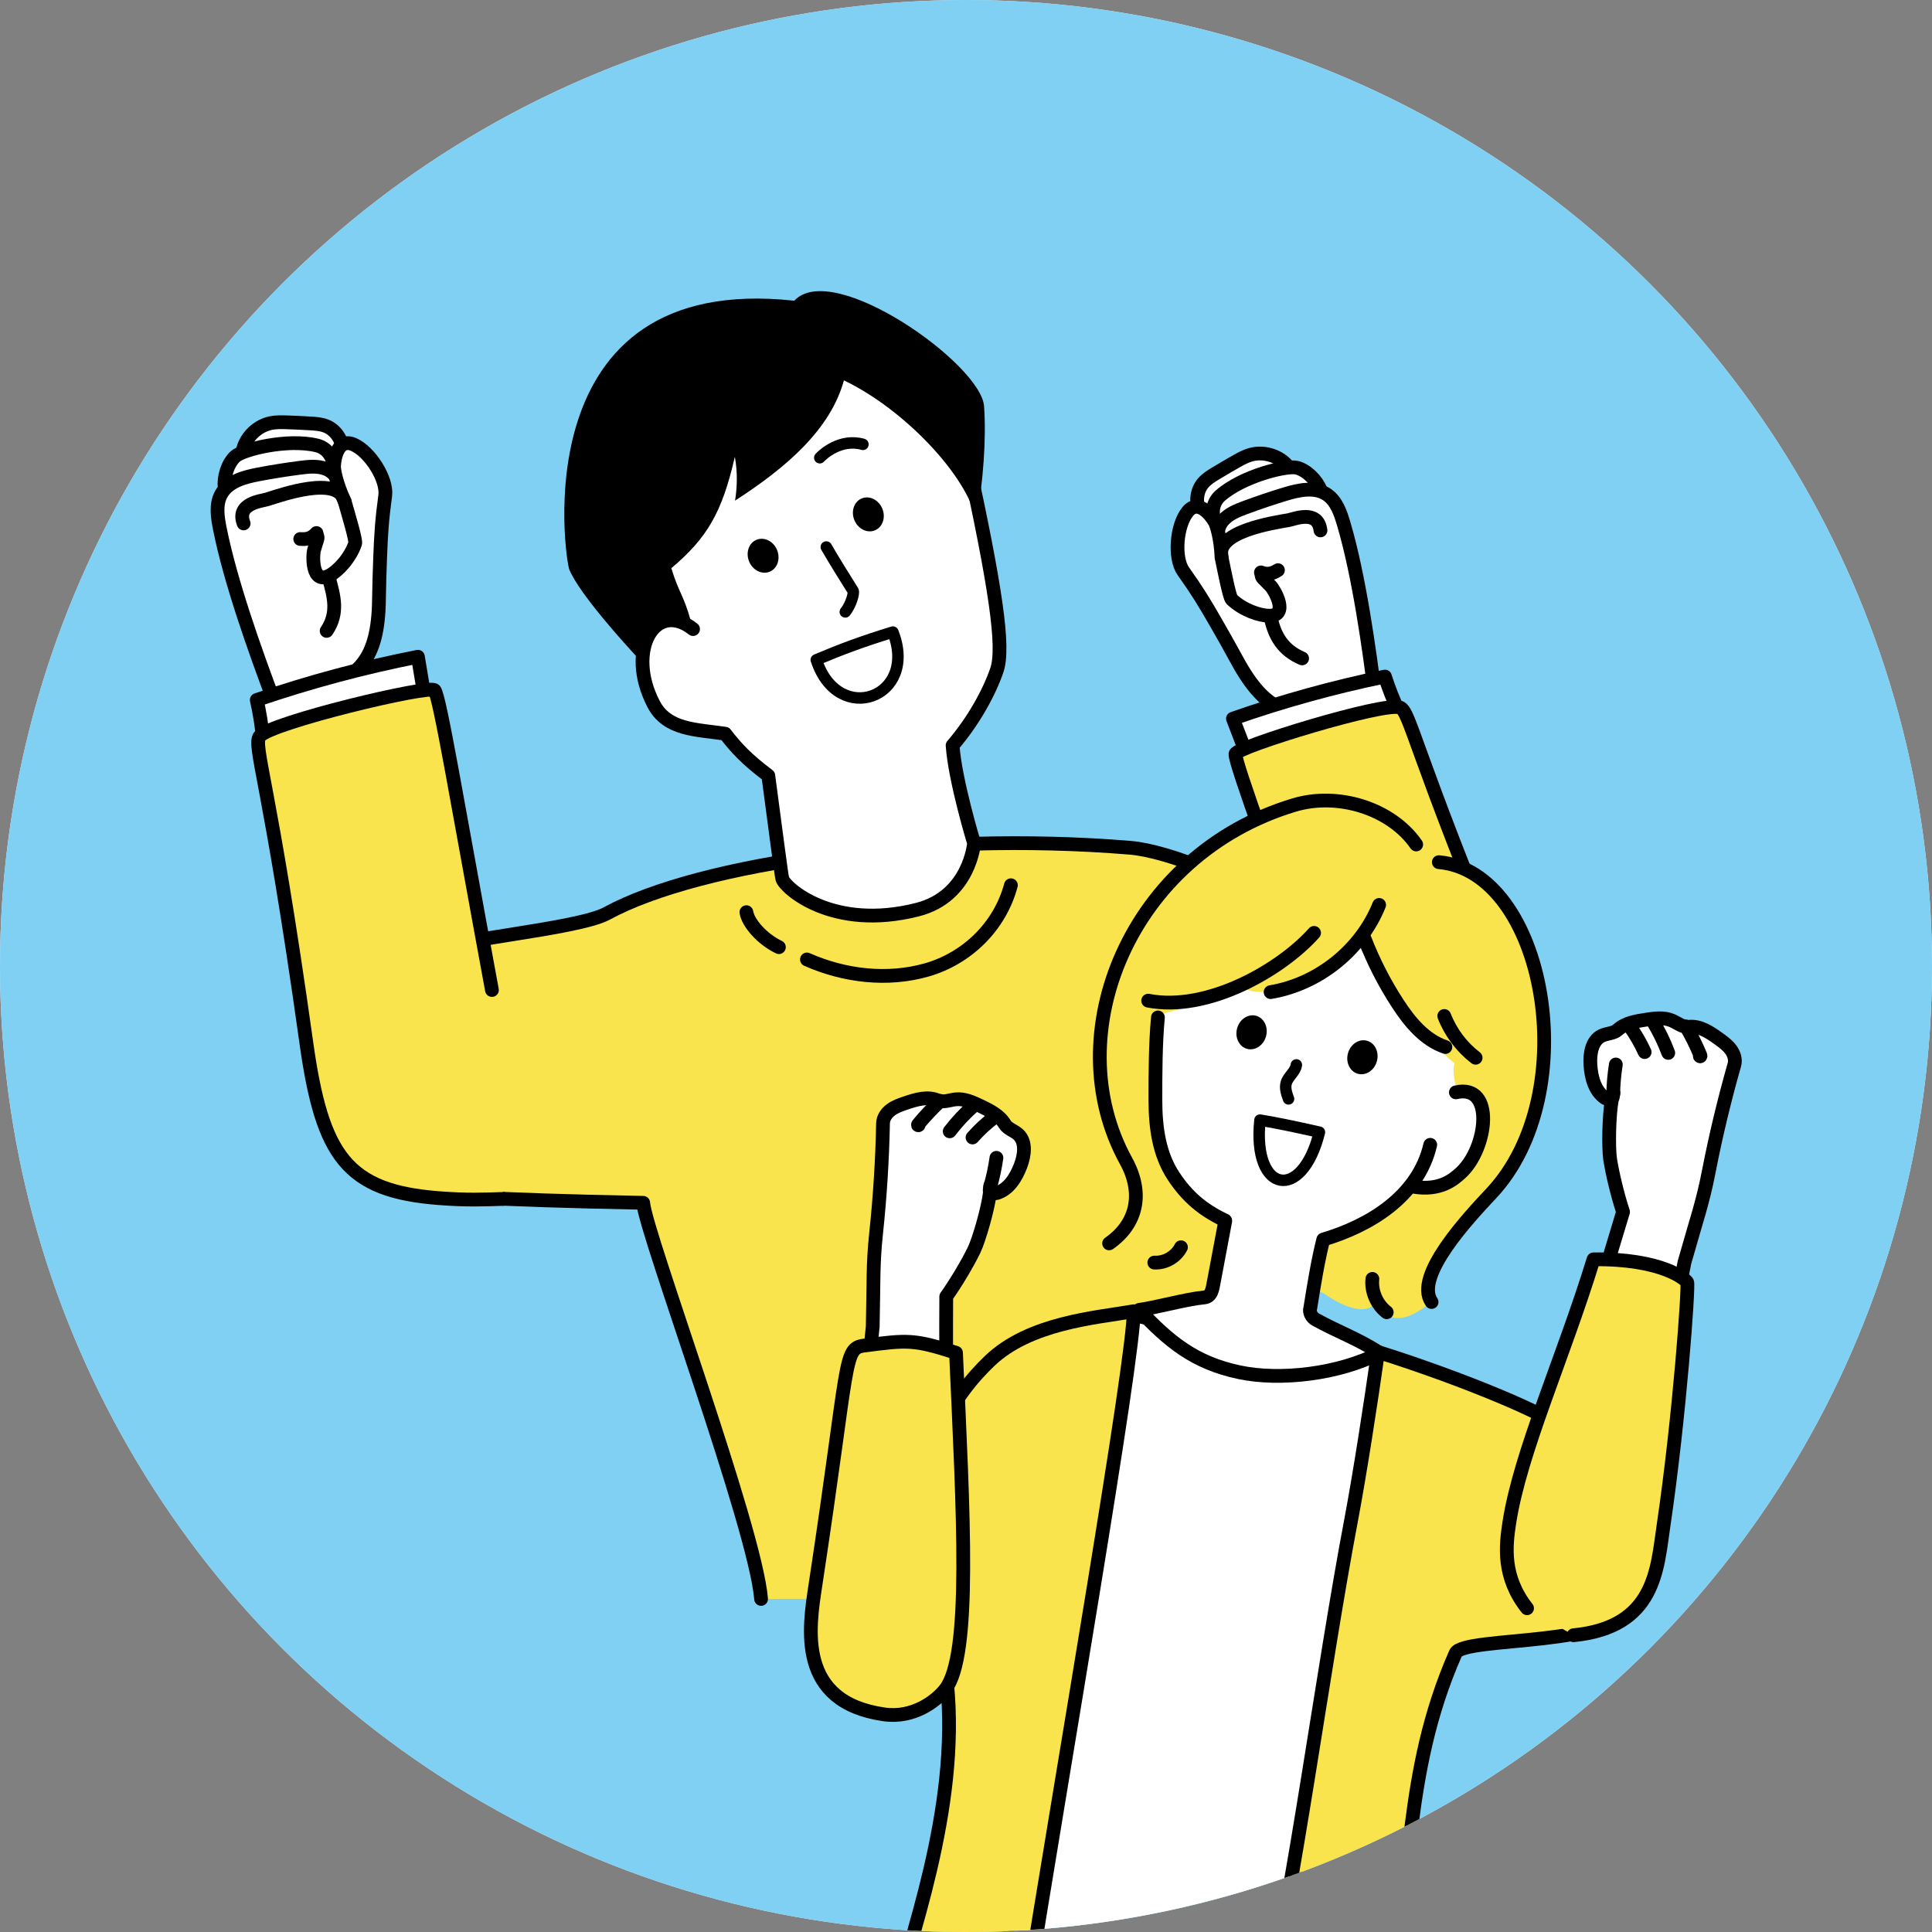
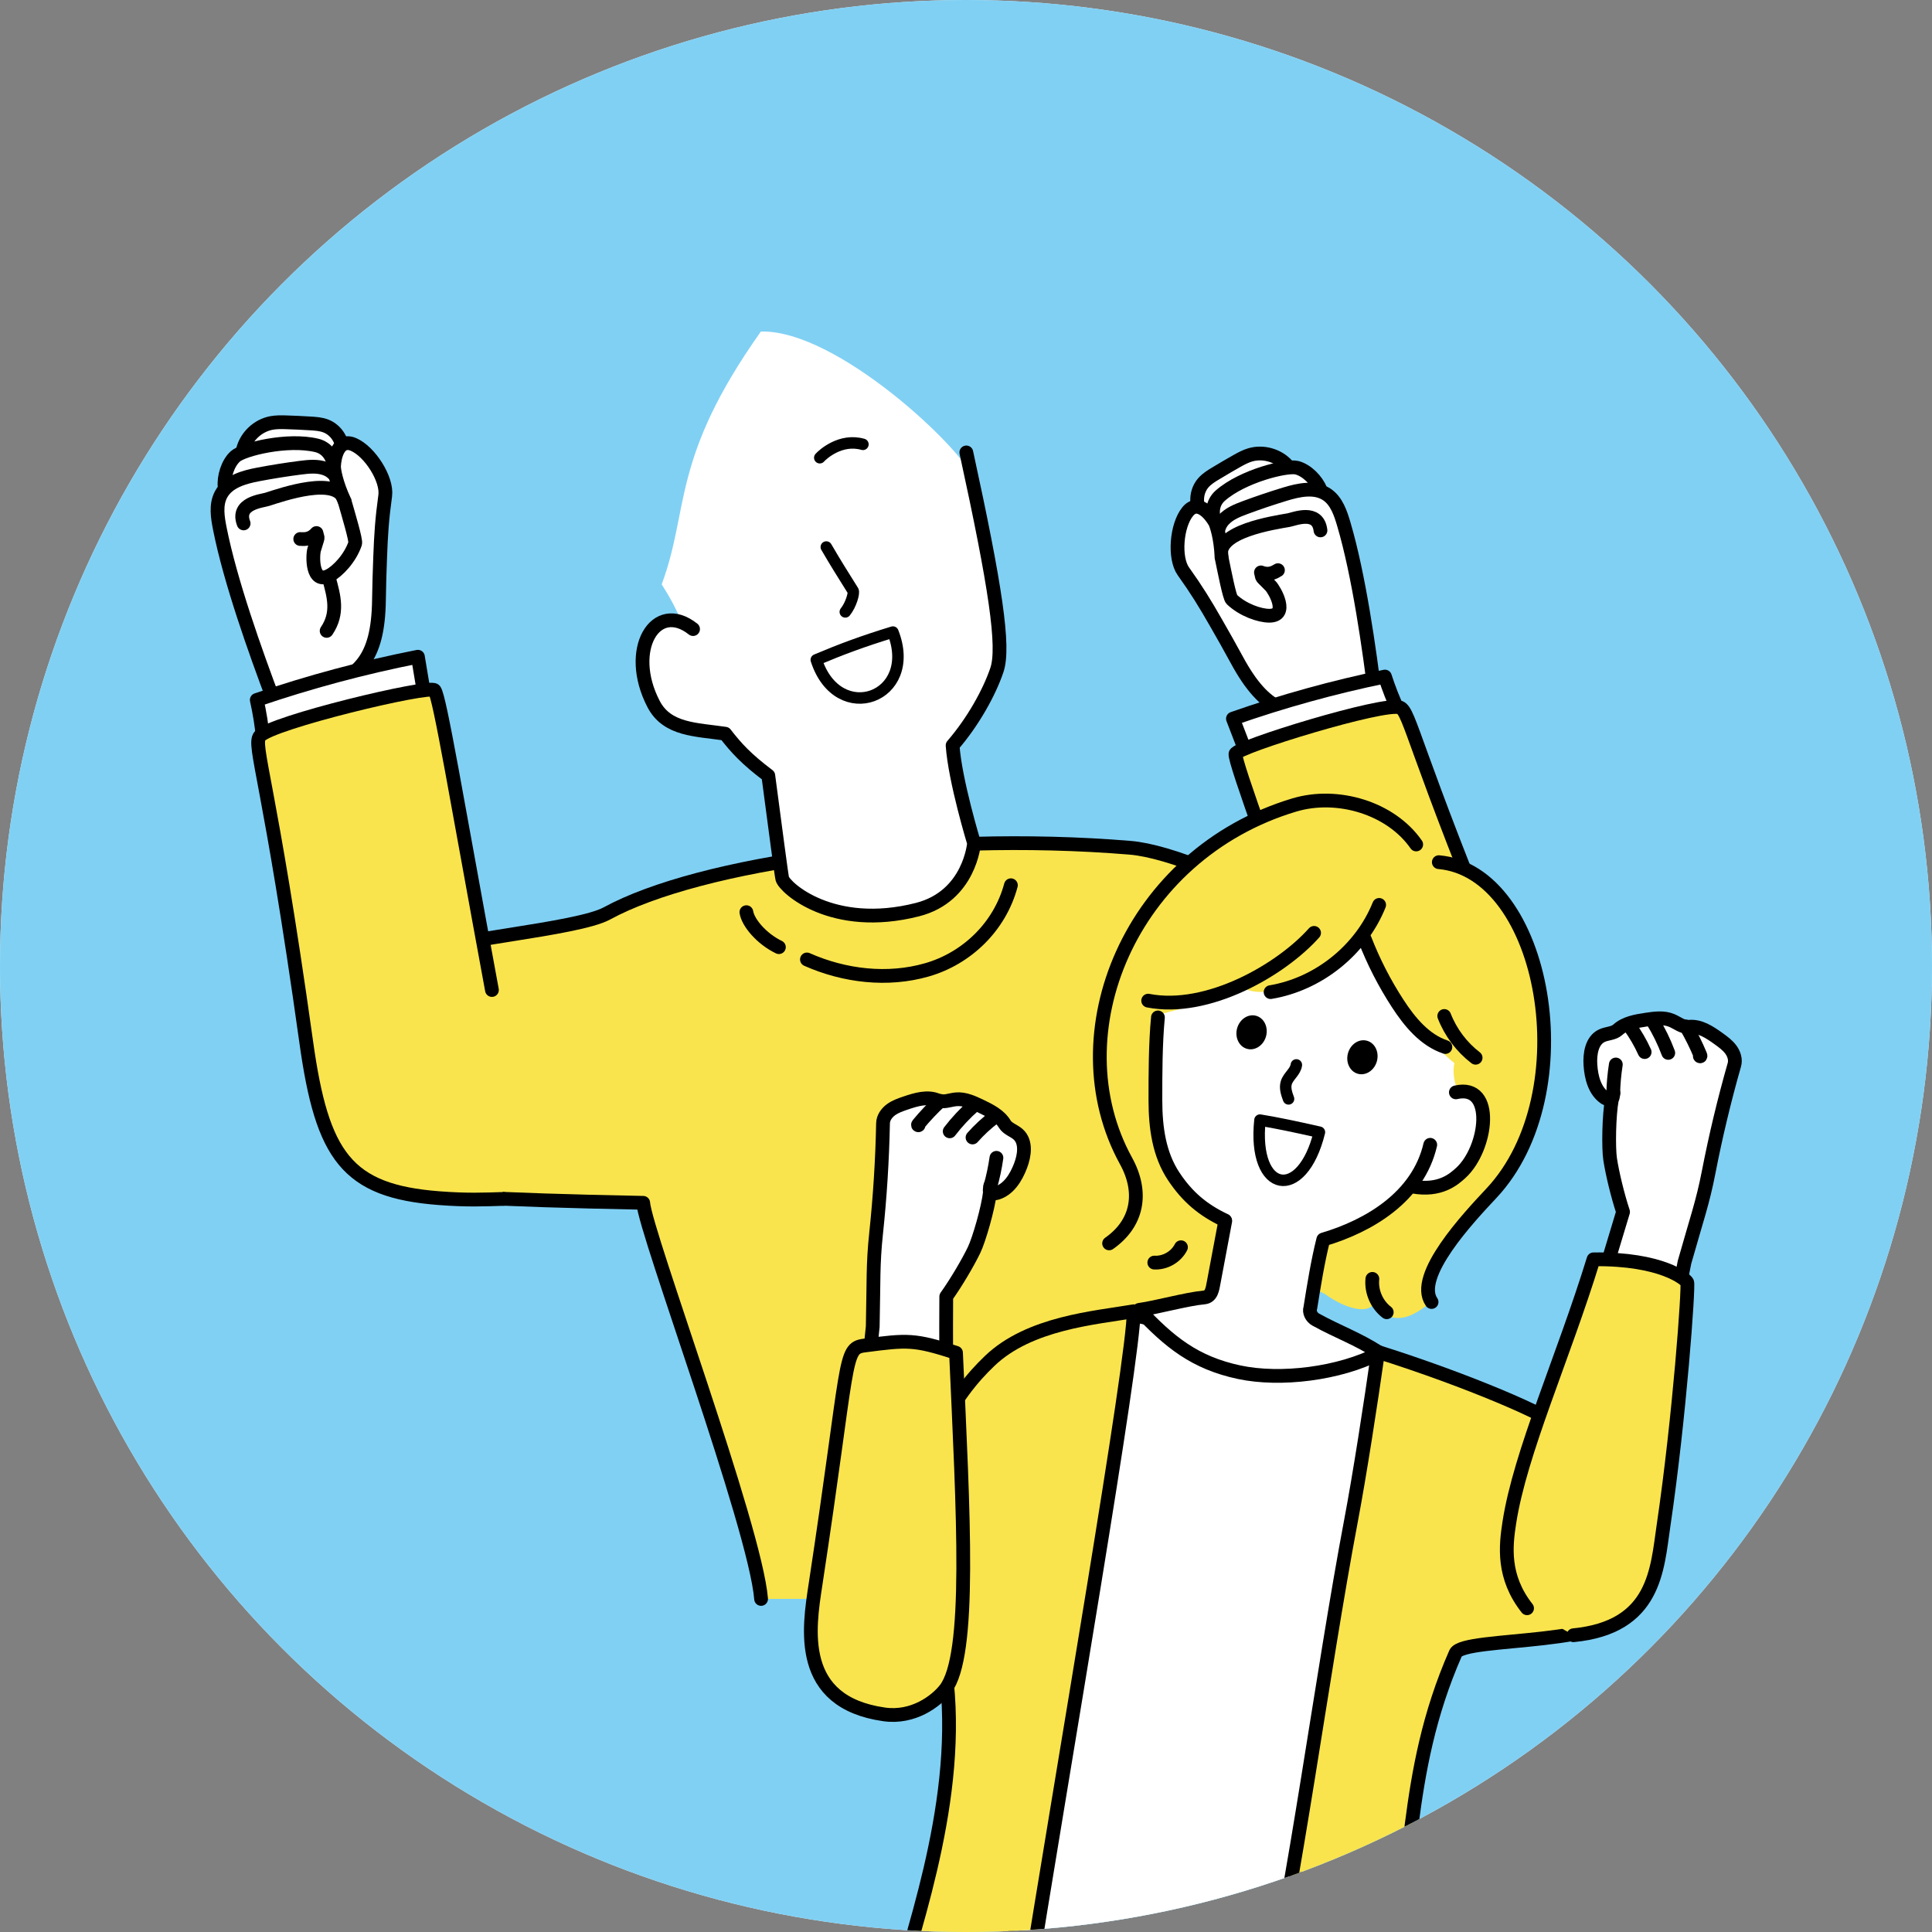
<svg xmlns="http://www.w3.org/2000/svg" id="_レイヤー_2" width="197.05" height="197.05" viewBox="0 0 197.05 197.05">
  <rect x="0" y="0" width="197.05" height="197.05" fill="#808080" stroke="none" />
  <defs>
    <style>.cls-1,.cls-2{fill:#f9e44d;}.cls-2,.cls-3,.cls-4,.cls-5,.cls-6{stroke:#000;stroke-linecap:round;stroke-linejoin:round;}.cls-2,.cls-4,.cls-6{stroke-width:1.404px;}.cls-7{fill:#eaf4f6;}.cls-8,.cls-5,.cls-6{fill:#fff;}.cls-9{fill:#80d0f4;}.cls-3,.cls-4{fill:none;}.cls-3,.cls-5{stroke-width:1.17px;}.cls-10{clip-path:url(#clippath);}</style>
    <clipPath id="clippath">
      <circle class="cls-9" cx="98.525" cy="98.525" r="98.525" />
    </clipPath>
  </defs>
  <g id="_レイヤー_1-2">
    <circle class="cls-7" cx="98.525" cy="98.525" r="98.525" />
    <circle class="cls-9" cx="98.525" cy="98.525" r="98.525" />
    <g class="cls-10">
      <path class="cls-2" d="M77.626,163.08c-.591-7.327-11.783-37.275-12.024-40.401-31.17-.597-27.12-1.877-27.159-3.021-.487-14.607-3.54-18.601,3.943-22.315,2.964-1.471,16.48-2.526,19.507-4.178,9.433-5.147,32.287-8.442,53.369-6.699,7.95.657,29.833,12.143,35.337,23.721.913,1.92-3.196,11.516-6.115,11.688-4.521.266-17.592-1.411-17.547-1.165.37,2.033,5.854,41.025,5.809,42.248" />
      <path class="cls-4" d="M125.509,111.198c.516,2.613.985,7.108,1.478,9.602" />
      <path class="cls-4" d="M76.127,93.035c.161,1.057,1.528,2.704,3.315,3.568" />
      <path class="cls-4" d="M82.301,97.857c3.824,1.697,8.233,2.217,12.253,1.057s7.414-4.371,8.55-8.625" />
      <path class="cls-8" d="M77.604,33.814c-9.213,12.987-7.257,18.115-10.117,25.785.804,1.263,1.544,2.583,2.073,3.983-6.952-.343-5.113,12.556,4.888,11.537,1.276,1.667,2.739,3.439,3.958,4.286.454,3.139,1.056,6.498,1.423,10.442,3.268,2.21,5.193,4.19,11.637,3.295,5.016-.697,6.428-3.222,7.727-5.978.155-.329-1.36-6.541-2.226-11.032,1.602-2.24,3.643-4.484,4.546-6.541,1.254-2.856-1.886-19.692-2.281-20.839-1-2.911-13.873-15.153-21.629-14.937Z" />
-       <path d="M68.47,57.952c3.64-3.073,5.173-5.655,6.479-11.358.291,1.615.238,3.123.021,4.466,5.286-3.41,9.719-7.259,11.105-12.263,6.095,2.906,12.526,9.655,13.515,14.258.688-3.938,1.02-8.318.775-11.639-.317-4.281-15.422-14.991-19.354-10.745-27.809-3.035-23.383,26.395-22.937,27.445.38.894,1.707,3.302,7.508,9.564-.245-1.697,1.064-3.718,2.279-3.795s2.032-1.585,2.608-.512c-.758-2.749-1.206-2.826-1.998-5.421Z" />
      <path class="cls-4" d="M70.687,64.162c-3.817-3.029-6.903,2.117-4.024,7.648,1.382,2.655,4.341,2.583,7.302,3.023,1.107,1.434,2.147,2.582,4.395,4.27.725,5.452,1.339,10.187,1.428,10.519.24.891,5.084,5.366,13.782,3.154,5.359-1.363,5.776-6.783,5.776-6.783,0,0-1.941-6.362-2.188-9.966,2.079-2.401,3.741-5.388,4.519-7.693.791-2.343-.137-8.519-3.119-22.19" />
      <path class="cls-3" d="M91.069,64.466c2.637,6.685-5.591,9.696-7.813,2.833,2.579-1.087,4.739-1.894,7.813-2.833Z" />
      <path class="cls-3" d="M84.277,55.792c1.008,1.735,1.628,2.7,2.731,4.467.128.205-.202,1.416-.793,2.15" />
      <path class="cls-3" d="M88.012,45.32c-2.266-.644-4.085,1.013-4.401,1.365" />
-       <ellipse cx="77.83" cy="56.682" rx="1.541" ry="1.761" transform="translate(-15.772 34.12) rotate(-22.513)" />
-       <ellipse cx="88.565" cy="52.464" rx="1.541" ry="1.761" transform="translate(-13.339 37.909) rotate(-22.513)" />
      <path class="cls-8" d="M35.787,45.015c1.768,1.025,2.991,2.938,3.179,4.973.109,1.175.534,12.473-1.187,16.93-.591,1.53-4.82,5.348-9.222,5.624-1.073.067-2.908-6.754-6.034-17.627-.396-1.377-.043-3.671.213-5.081,1.475-8.132,9.338-8.432,11.902-4.884.05.069.587.39,1.149.065Z" />
      <path class="cls-4" d="M24.847,53.384c-.789-2.066,1.87-2.285,2.402-2.455,1.511-.483,7.144-2.44,7.864.076.431,1.504,1.216,4.116,1.111,4.425-.513,1.507-1.759,2.814-2.628,3.274-1.835.971-1.72-2.075-1.556-2.64.452-1.559.4-.952.237-1.699-.689.794-1.505.594-1.654.609" />
      <path class="cls-4" d="M34.553,49.805c.157-.857-.528-1.689-1.344-1.996s-1.72-.215-2.584-.104c-1.429.184-2.852.41-4.268.679-1.462.277-3.091.724-3.803,2.03-.58,1.065-.358,2.369-.121,3.559,1.063,5.319,3.564,12.373,5.54,17.614" />
      <path class="cls-4" d="M33.553,58.98c.503,1.836.995,3.542-.238,5.365" />
      <path class="cls-4" d="M34.071,48.174c.069-1.567-.748-2.496-1.756-2.742-2.977-.726-7.509.397-8.306,1.111s-1.211,2.141-1.094,3.129" />
      <path class="cls-4" d="M24.792,45.824c.355-1.338,1.523-2.424,2.883-2.681.47-.089.952-.086,1.429-.074.829.021,1.657.067,2.485.114.565.032,1.142.066,1.669.275.978.388,1.669,1.411,1.665,2.463" />
      <path class="cls-8" d="M35.542,50.964c-.761-1.408-1.324-1.66-1.452-3.255-.055-.681.016-1.454.536-1.898.364-.311.887-.389,1.355-.29s.888.358,1.261.658c.671.54,1.427,1.15,1.633,1.995.608,2.492-.789,1.959-1.266,1.88-.597-.099-1.648.633-2.066.91Z" />
      <path class="cls-4" d="M33.226,70.289c3.193-1.558,5.353-2.826,5.426-9.132.017-1.433.068-2.863.12-4.296.086-2.367.193-3.958.517-6.304.23-1.665-1.551-4.502-3.241-5.227-1.55-.665-1.949,1.333-1.982,2.236-.012.324.217,1.709,1.053,3.487" />
      <path class="cls-6" d="M26.189,71.39c5.371-1.837,10.866-3.311,16.435-4.408.259,1.557.518,3.114.777,4.671-5.459,1.575-10.983,2.927-16.552,4.05-.122-1.591-.401-3.17-.66-4.312Z" />
      <path class="cls-2" d="M51.33,122.282c-1.953.059-3.678.143-6.57-.08-9.388-.722-11.898-4.276-13.522-15.89-3.725-26.636-5.484-30.283-4.744-31.226,1.09-1.388,17.378-5.283,17.827-4.685.543.723,2.226,10.923,5.853,30.573" />
      <path class="cls-8" d="M121.217,51.787c-1.081,1.715-1.273,3.958-.501,5.832.446,1.082,5.276,11.2,8.841,14.323,1.224,1.072,6.697,2.476,10.69.692.973-.435-.557-7.271-2.82-18.261-.287-1.392-1.653-3.244-2.527-4.365-5.041-6.463-12.086-3.104-12.703,1.193-.012.084-.336.612-.979.586Z" />
      <path class="cls-4" d="M134.679,54.097c-.259-2.177-2.695-1.145-3.24-1.05-1.549.272-7.398,1.148-6.872,3.69.314,1.52.828,4.175,1.063,4.398,1.145,1.087,2.841,1.661,3.816,1.665,2.059.007.555-2.615.151-3.036-1.115-1.161-.79-.651-.99-1.383.971.38,1.595-.172,1.733-.227" />
      <path class="cls-4" d="M124.507,55.425c-.533-.68-.314-1.727.261-2.372s1.411-.981,2.222-1.282c1.34-.497,2.694-.953,4.061-1.37,1.411-.43,3.048-.788,4.275.031,1,.668,1.406,1.916,1.745,3.07,1.517,5.161,2.569,12.509,3.248,18.022" />
-       <path class="cls-4" d="M129.611,63.023c.404,1.844,1.229,3.295,3.195,4.129" />
      <path class="cls-4" d="M124.179,53.771c-.782-1.345-.493-2.537.279-3.217,2.28-2.009,6.778-3.11,7.807-2.851s2.05,1.322,2.402,2.244" />
      <path class="cls-4" d="M131.246,47.432c-.928-1.011-2.454-1.427-3.767-1.027-.453.138-.875.363-1.289.594-.719.4-1.425.822-2.131,1.245-.482.288-.973.584-1.339,1.01-.68.792-.816,2.008-.327,2.93" />
      <path class="cls-8" d="M124.172,56.899c.02-1.587.398-2.068-.224-3.528-.265-.624-.684-1.269-1.345-1.42-.463-.106-.958.066-1.323.37s-.615.724-.804,1.159c-.341.783-.723,1.667-.515,2.504.614,2.469,1.595,1.357,1.977,1.068.479-.362,1.739-.203,2.234-.152Z" />
      <path class="cls-4" d="M135.108,72.805c-3.522.102-6.003-.016-8.972-5.521-.675-1.251-1.379-2.483-2.084-3.717-1.166-2.039-1.993-3.387-3.358-5.299-.968-1.356-.711-4.669.439-6.084,1.055-1.299,2.326.273,2.77,1.051.159.279.597,1.601.682,3.548" />
      <path class="cls-6" d="M141.254,69.004c-5.257,1.081-10.441,2.516-15.504,4.294.536,1.393,1.072,2.785,1.608,4.178,5.203-1.336,10.351-2.885,15.427-4.643-.664-1.355-1.194-2.775-1.532-3.83Z" />
      <path class="cls-2" d="M142.194,121.91c4.637.197,7.116-.034,9.585-1.653,4.087-2.681,6.365-10.14,2.116-20.381-9.745-23.486-10.061-27.301-11.117-27.715-1.554-.608-16.691,4.034-16.77,4.737-.096.85,4.219,12.566,10.692,30.315" />
      <path class="cls-5" d="M104.388,204.843c-1.561-7.891-1.564-21.89-.562-27.378,7.539-41.319,6.438-25.941,10.773-43.44,8.864,2.052,16.615,3.099,26.197,4.402-2.512,20.331-10.901,66.286-11.593,66.205" />
      <path class="cls-1" d="M140.225,132.799c.325.85,1.142,1.491,2.045,1.606,1.308.165,2.504-.683,3.548-1.487-.481-.548-.269-1.632.047-2.626,2.128-6.703,7.858-7.161,10.643-16.995,2.623-9.264-.276-25.23-10.395-25.477-1.465-3.022-5.451-5.476-8.766-6.018-6.634-1.086-14.117,4.803-17.492,7.798-9.815,8.71-8.449,21.37-5.653,27.72.799,1.815,1.61,3.881,1.299,5.84-.244,1.538-1.382,2.772-2.562,3.787,1.412,1.582,3.803,2.208,5.809,1.52-.068,1.118.807,2.12,1.837,2.563s2.186.446,3.306.443c.203,0,.422-.006.584-.13.192-.146.241-.41.276-.648.297-2.01.593-4.02.89-6.03-2.456-.991-6.265-3.463-7.197-7.718-.974-4.443-.761-7.815-.687-12.852,1.03-.926,2.331-.505,3.677-.835,4.222-1.037,5.415-2.05,6.537-2.024,4.341.101,8.802-2.043,10.629-5.982.847,2.218,1.899,4.358,3.139,6.384,1.331,2.174,2.977,4.297,5.297,5.353.247.112-.373.802-.098,1.864.738,2.847,1.184,2.484,1.479,2.803,3.413-1.052,3.583,3.226.992,6.982-1.987,2.881-4.515,2.389-5.169,2.415-.075.003-3.577,3.723-7.994,5.134-2.738.875-2.085,5.032-2.039,5.209.067.258.729.447.946.602,1.992,1.432,4.463,2.186,5.075.798Z" />
      <path class="cls-8" d="M126.348,100.462c-2.013,1.9-3.964,1.741-8.992,3.286,1.14,4.403-1.018,9.438.905,13.559,1.454,3.115,2.997,6.187,6.626,7.238-.396,2.477-.851,5.354-1.743,7.778-4.493.523-4.364.2-6.608,1.74,4.893,6.099,15.419,9.064,24.037,3.933-2.265-1.484-5.054-2.493-6.93-4.351.483-2.447.855-4.786,1.452-7.167,3.52-.775,6.524-2.793,8.702-5.489,6.523,1.719,11.218-9.987,4.91-9.627-.394-.99-.574-2.064-.372-2.932-1.254-.911-8.073-7.864-9.326-12.612-2.388,2.266-9.574,7.184-12.663,4.645Z" />
      <path class="cls-4" d="M118.1,103.77c-.251,2.68-.259,5.659-.257,8.45.003,2.791.374,5.518,1.874,7.772,1.386,2.082,2.956,3.413,5.217,4.482" />
      <path class="cls-4" d="M145.874,116.762c-1.234,5.303-6.214,8.266-10.909,9.659-.56,2.213-.956,4.695-1.32,6.967-.156.438.135.972.542,1.196,2.362,1.303,4.214,1.908,6.539,3.406-4.131,2.15-10.162,2.856-14.335,1.967-4.529-.964-7.121-3.077-10.203-6.358,1.764-.244,4.855-1.111,6.618-1.268.758-.068.851-.833.991-1.581.344-1.832.988-5.255,1.17-6.229" />
      <path class="cls-4" d="M144.118,121.027c2.777.493,4.172-.762,4.868-1.396,2.722-2.478,3.542-9.148-.497-8.219" />
      <path class="cls-4" d="M140.663,92.294c-1.843,4.591-6.191,8.083-11.071,8.894" />
      <path class="cls-4" d="M134.026,95.147c-3.37,3.782-10.865,8.092-16.92,6.912" />
      <path class="cls-4" d="M139.189,95.778c.893,2.305,2.027,4.517,3.377,6.588,1.218,1.869,2.736,3.714,4.851,4.423" />
      <path class="cls-4" d="M147.304,103.623c.652,1.675,1.771,3.166,3.198,4.26" />
      <path class="cls-4" d="M146.749,87.935c10.845.941,14.953,23.54,5.36,33.771-2.297,2.45-7.93,8.448-6.098,11.089" />
      <path class="cls-4" d="M144.442,86.129c-2.575-3.709-8.009-5.356-12.444-4.023-16.745,5.032-24.256,23.389-17.154,36.297,1.798,3.268,1.162,6.399-1.722,8.413" />
      <path class="cls-4" d="M139.972,130.438c-.134,1.283.441,2.618,1.465,3.402" />
      <path class="cls-4" d="M117.731,128.774c1.105.063,2.218-.578,2.719-1.565" />
      <ellipse cx="138.958" cy="107.834" rx="1.748" ry="1.53" transform="translate(-1.408 213.828) rotate(-74.87)" />
      <ellipse cx="127.651" cy="105.289" rx="1.748" ry="1.53" transform="translate(-7.306 201.033) rotate(-74.87)" />
      <path class="cls-3" d="M134.571,115.476c-1.76,7.162-6.857,6.266-6.064-1.233,1.551.247,3.582.672,6.064,1.233Z" />
      <path class="cls-3" d="M132.219,108.613c-.088.695-.815,1.142-1.024,1.811-.169.542.03,1.123.227,1.655" />
      <path class="cls-2" d="M104.505,204.803c3.917-24.534,11.141-66.11,11.125-71.064-3.979.676-10.636,1.183-14.688,5.063-3.523,3.374-7.462,8.854-12.021,27.316-.469,1.899-.875,3.978-.041,5.747,2.517,5.34,7.548-1.739,7.703-.232,1.344,13.043-4.009,26.552-5.617,33.515" />
      <path class="cls-2" d="M129.022,204.947c2.847-11.453,5.875-34.554,8.774-49.864.879-4.642,2.007-11.921,2.754-17.192,9.209,2.911,17.562,6.513,18.73,7.744,2.503,2.639,8.374,3.608,6.851,17.824-.494,4.611-16.882,3.367-17.67,5.157-2.769,6.289-3.783,12.107-4.475,17.43-.862,6.631-.76,10.693-1.044,18.71" />
      <path class="cls-6" d="M164.401,112.135c-.3,1.58-.356,4.938-.179,6.096.22,1.438.768,3.718,1.318,5.373-9.223,30.764-10.981,34.654-7.789,37.755,1.858,1.805,7.102,3.634,9.585-3.444,1.121-3.196,2.9-21.844,4.472-29.179,1.277-4.516,1.853-6.06,2.46-9.177.718-3.69,1.594-7.349,2.625-10.964.151-.531-.039-1.112-.368-1.555s-.784-.773-1.232-1.096c-.908-.655-1.932-1.343-3.045-1.216-.627.072-1.165-.408-1.748-.65-.81-.337-1.728-.213-2.596-.083-1.033.155-2.131.338-2.907,1.037-.431.388-1.092.353-1.617.6-1.032.485-1.244,1.855-1.168,2.993.085,1.272.439,2.664,1.503,3.368.224.148.557.244.733.043.076-.087.244-1.436-.048.099Z" />
      <path class="cls-6" d="M164.536,111.559c.022-1.001.111-2,.266-2.989" />
      <path class="cls-6" d="M171.971,104.696c.548.947,1.034,1.93,1.454,2.94.012.029.024.065.005.091s-.074.004-.058-.023" />
      <path class="cls-6" d="M168.551,104.119c.639,1.033,1.175,2.129,1.599,3.268" />
      <path class="cls-6" d="M166.19,104.637c.607.832,1.128,1.727,1.552,2.666" />
      <path class="cls-2" d="M155.749,164.031c-2.529-3.212-2.179-6.348-1.809-8.736,1.11-7.163,5.482-16.752,8.588-26.853,6.971-.082,9.401,2.039,9.556,2.349.172.343-.78,13.746-2.42,24.835-.653,4.415-.821,10.339-9.181,11.156" />
      <path class="cls-6" d="M100.966,121.614c-.177,1.598-1.109,4.825-1.619,5.88-.632,1.31-1.825,3.329-2.837,4.749-.212,32.116,2.657,40.174-4.218,41.871-4.745,1.171-7.273-2.103-7.569-9.598-.134-3.384,3.639-21.733,4.289-29.206.104-4.692.007-6.337.342-9.495.397-3.738.633-7.493.708-11.251.011-.552.364-1.052.808-1.378s.977-.509,1.499-.686c1.06-.36,2.241-.717,3.267-.269.578.253,1.233-.048,1.862-.108.873-.084,1.715.304,2.506.682.942.451,1.938.949,2.475,1.844.299.497.94.658,1.37,1.048.845.767.645,2.139.238,3.204-.454,1.191-1.202,2.418-2.425,2.779-.257.076-.604.07-.713-.174-.047-.106.188-1.445.017.108Z" />
      <path class="cls-6" d="M101.006,121.024c.273-.963.481-1.944.623-2.935" />
      <path class="cls-6" d="M95.913,112.281c-.802.744-1.555,1.541-2.253,2.384-.02.024-.042.055-.031.085s.069.026.062-.005" />
      <path class="cls-6" d="M99.351,112.733c-.914.8-1.749,1.691-2.488,2.655" />
      <path class="cls-6" d="M101.457,113.921c-.824.618-1.585,1.32-2.266,2.093" />
      <path class="cls-2" d="M96.414,172.3c2.687-3.448,1.831-17.825,1.092-34.328-4.285-1.371-4.896-1.317-9.357-.735-2.18.284-1.471,1.37-4.978,24.407-.672,4.412-1.917,11.953,7.016,13.212,2.961.417,5.29-1.354,6.227-2.556Z" />
    </g>
  </g>
</svg>